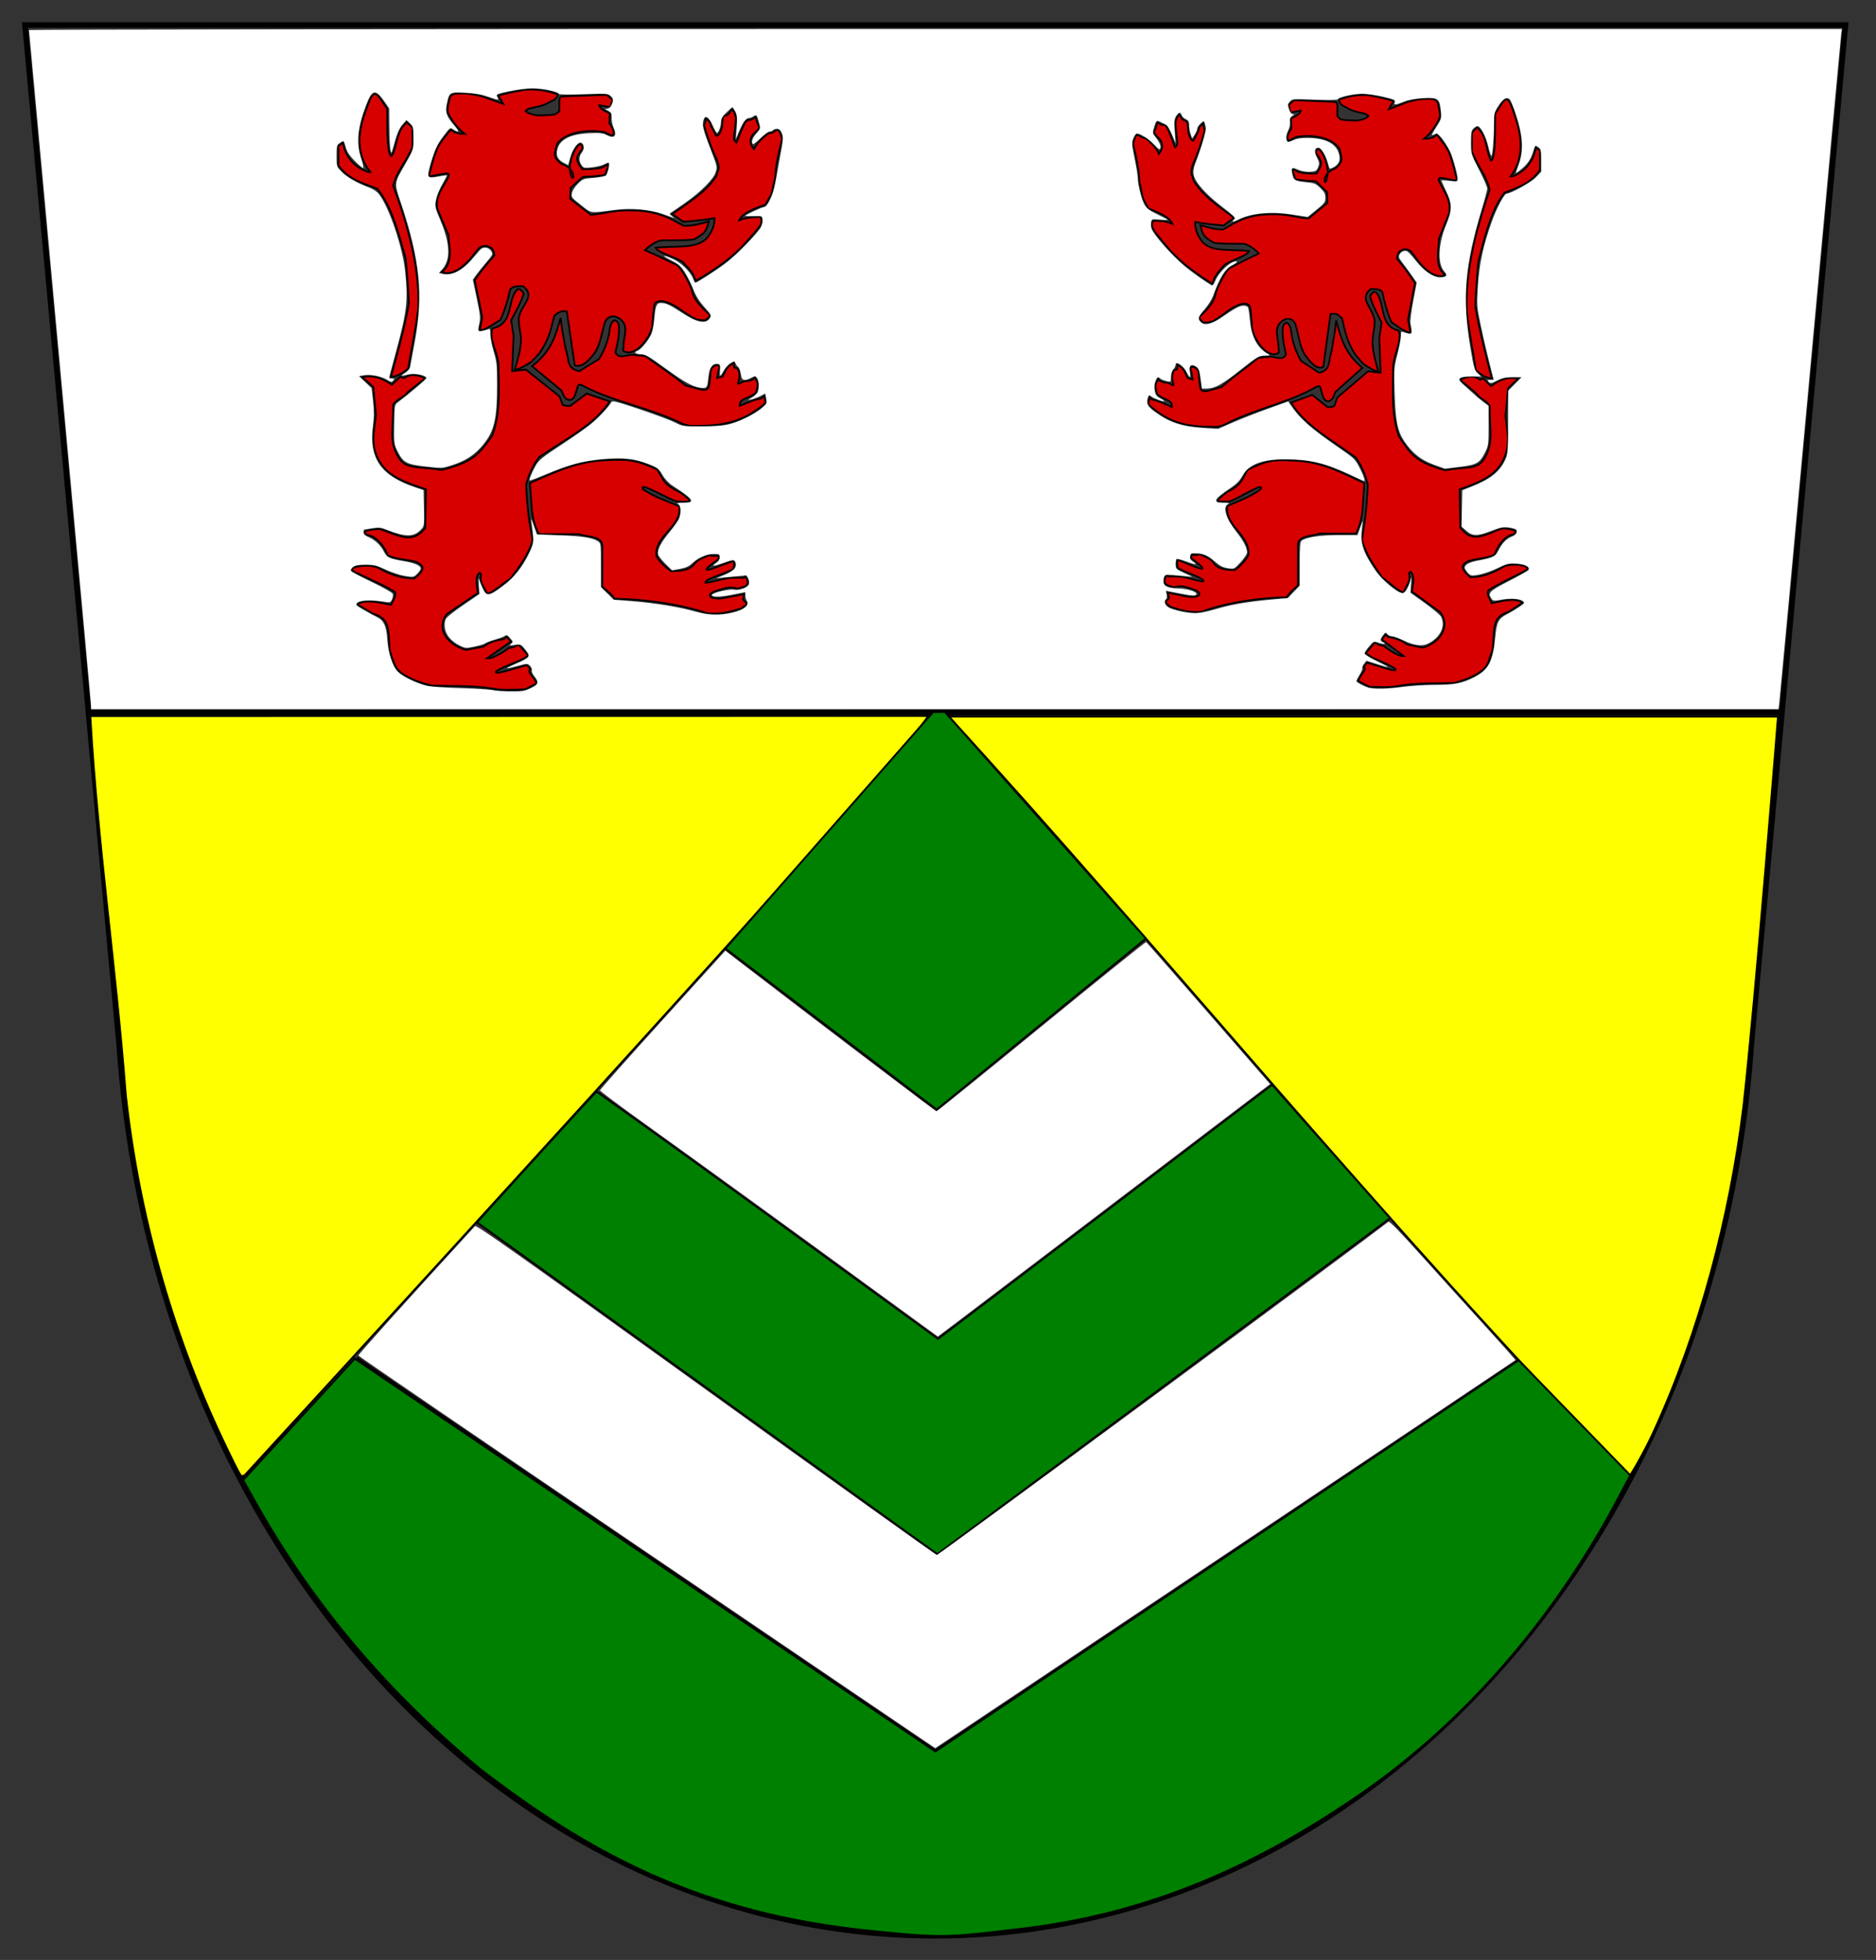
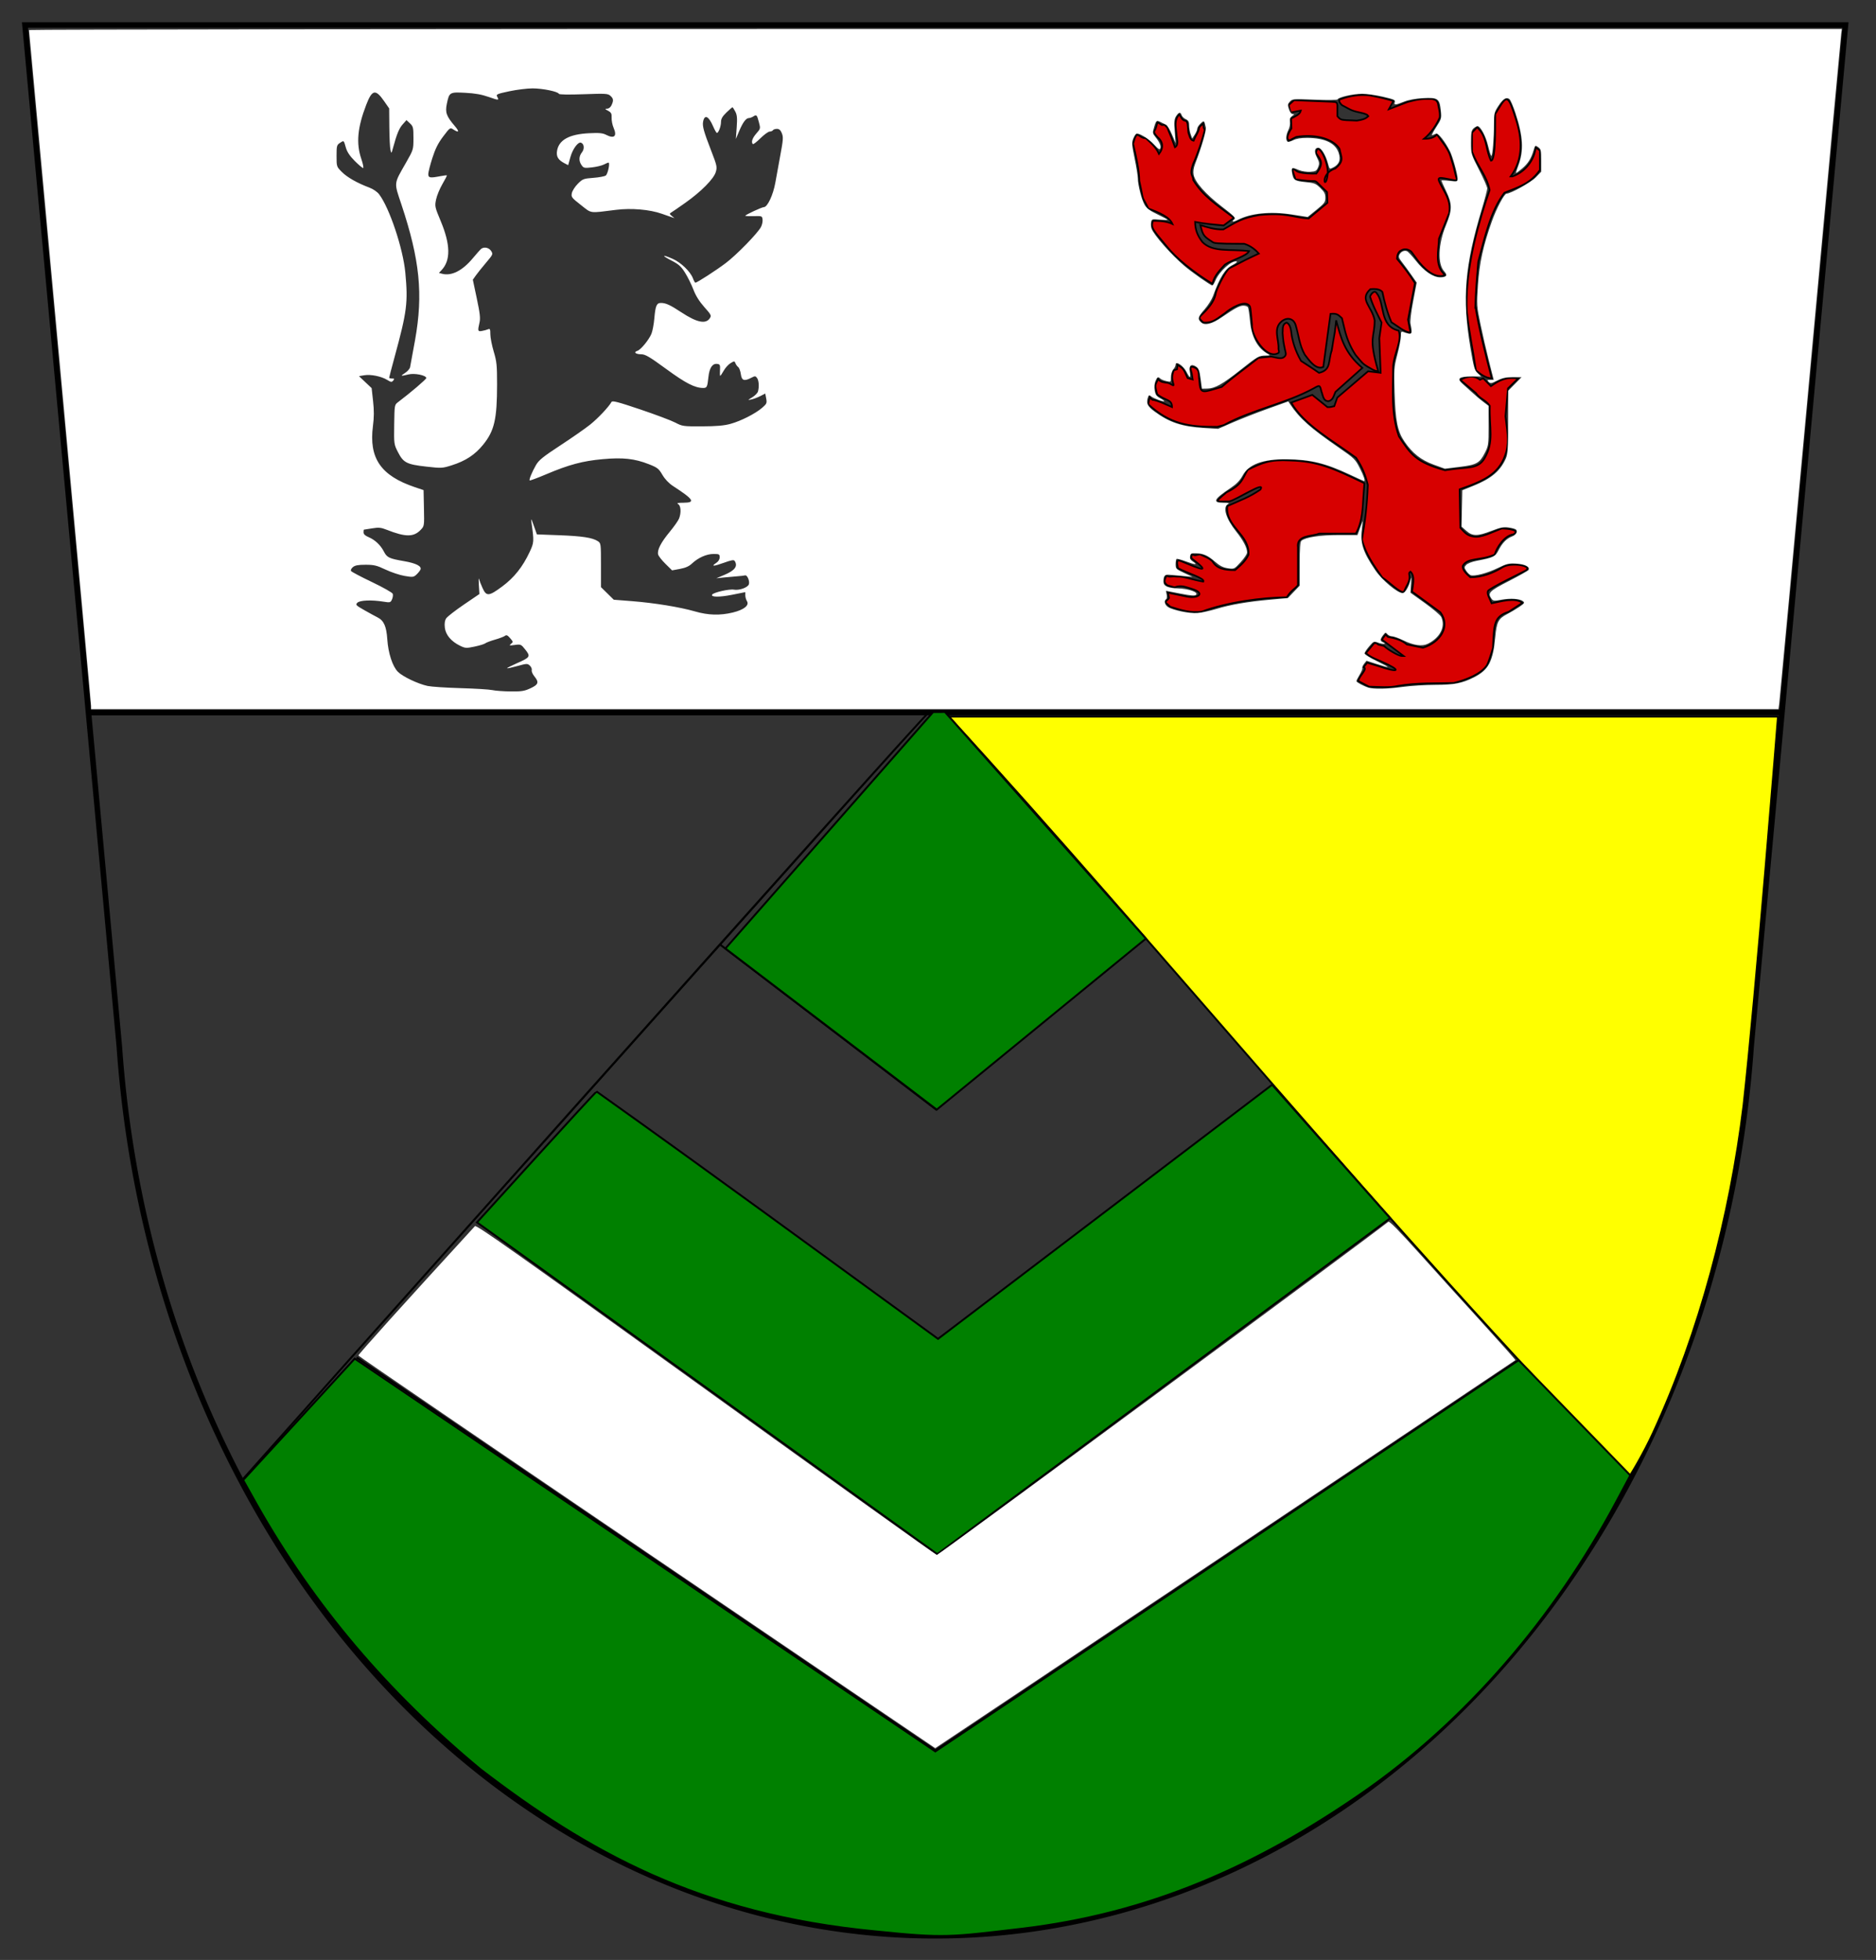
<svg xmlns="http://www.w3.org/2000/svg" xmlns:ns1="http://sodipodi.sourceforge.net/DTD/sodipodi-0.dtd" xmlns:ns2="http://www.inkscape.org/namespaces/inkscape" version="1.1" width="676" height="706" id="svg346" ns1:docname="wappenZeneggen.svg" ns2:version="1.2.1 (9c6d41e410, 2022-07-14)">
  <rect width="100%" height="100%" fill="#333333" stroke="none" />
  <defs id="defs350" />
  <ns1:namedview id="namedview348" pagecolor="#ffffff" bordercolor="#000000" borderopacity="0.25" ns2:showpageshadow="2" ns2:pageopacity="0.0" ns2:pagecheckerboard="0" ns2:deskcolor="#d1d1d1" showgrid="false" showguides="false" ns2:zoom="2.05722" ns2:cx="351.93125" ns2:cy="300.64845" ns2:window-width="2560" ns2:window-height="1343" ns2:window-x="0" ns2:window-y="30" ns2:window-maximized="1" ns2:current-layer="svg346">
    <ns2:grid type="xygrid" id="grid8693" />
  </ns1:namedview>
  <path fill="none" stroke="#000" stroke-width="15" d="m9,9 34,368a295,349 0 0,0 588,0l34-368z" id="path344" style="stroke-width:2;stroke-dasharray:none" />
  <path style="fill:#e70003;stroke:#000000;stroke-width:2;stroke-dasharray:none;stroke-opacity:1" d="M 32.183,256.692 642.47,256.629" id="path1818" ns1:nodetypes="cc" />
-   <path style="fill:#d70000;fill-opacity:1;stroke:#000000;stroke-width:0.628;stroke-dasharray:none;stroke-opacity:1" d="m 177.737,248.065 c -7.238,-1.211 -15.48,-0.898 -21.919,-1.081 -5.21,-1.183 -10.984,-3.413 -13.12,-6.601 -0.454,-0.788 -1.485,-3.563 -2.291,-6.168 -0.467,-8.618 -0.241,-11.451 -6.205,-13.237 -1.801,-1.093 -3.601,-2.187 -5.402,-3.28 3.118,-2.078 8.465,-0.477 12.114,0.181 0.588,-1.469 2.014,-3.375 1.41,-4.532 -0.223,-0.401 -3.57,-2.191 -7.438,-3.976 -3.868,-1.786 -7.204,-3.35 -7.411,-3.476 -2.919,-1.768 5.734,-3.006 8.961,-1.283 3.879,2.225 8.206,3.765 12.848,3.757 1.678,-1.331 3.195,-2.799 2.982,-4.153 -1.943,-3.189 -7.004,-1.764 -12.554,-4.136 -0.825,-2.583 -3.714,-6.891 -7.384,-7.395 -3.019,-1.612 2.631,-2.121 4.594,-2.119 3.777,1.258 8.309,3.6 11.38,2.892 2.531,-0.334 3.665,-1.991 4.931,-3.168 l 0.134,-7.018 0.134,-7.018 c -10.766,-3.427 -15.955,-6.131 -18.334,-13.66 -1.266,-4.597 -0.188,-8.391 0.317,-13.038 l -0.492,-5.078 -0.492,-5.078 -2.001,-1.814 -2,-1.814 c 4.919,-0.729 7.614,0.803 10.703,2.805 1.011,-0.96 2.022,-1.92 3.034,-2.881 l 1.275,0.545 c 2.595,-1.872 5.496,-1.095 7.718,0.04 l -6.125,4.813 c -1.504,2.123 -3.96,2.548 -5.464,4.671 0.278,8.065 -1.814,13.069 2.117,19.217 2.512,3.928 6.575,3.079 13.203,3.996 l 2.275,0.315 c 11.605,-3.011 13.469,-5.847 18.144,-12.419 3.165,-8.422 2.248,-16.816 2.248,-25.786 -0.548,-5.006 -3.544,-9.007 -2.174,-12.781 7.724,-1.689 5.28,-9.888 8.643,-13.674 1.011,-1.534 2.596,0.846 2.601,1.264 -1.134,3.46 -2.682,6.01 -4.517,9.453 l 0.882,5.692 -0.522,12.659 c 1.649,-0.184 3.298,-0.368 4.947,-0.551 4.038,3.203 8.075,6.406 12.113,9.61 l 1.176,3.135 c 0.887,0.118 1.197,0.41 2.66,0.354 1.992,-1.493 3.984,-2.985 5.977,-4.478 2.758,0.936 5.516,1.871 8.274,2.807 -4.939,8.155 -16.485,13.96 -25.468,20.139 -2.52,3.485 -3.651,6.295 -4.632,9.933 0.321,7.473 1.042,13.19 2.304,19.904 -1.274,5.056 -4.806,9.762 -7.978,13.897 -2.945,1.774 -6.667,5.528 -8.443,5.318 l -0.902,-1.784 c -2.81,-4.431 -0.205,-4.64 -1.743,-5.668 -1.989,1.748 -0.806,5.266 -0.628,7.3 -3.713,2.521 -7.427,5.041 -11.14,7.562 -4.073,5.111 0.005,10.984 6.855,12.933 2.106,-0.397 4.211,-0.794 6.316,-1.19 2.113,-1.707 4.805,-2.303 7.473,-2.773 l 0.874,-0.867 c 0.502,0.61 1.004,1.22 1.506,1.83 l -4.282,3.006 -4.282,3.006 h 0.774 c 1.113,0 5.584,-2.363 6.866,-3.629 l 2.293,-0.522 0.691,-0.492 0.921,-0.063 c 1.084,1.214 2.169,2.427 3.253,3.64 -1.598,1.475 -4.32,2.363 -6.139,3.114 -8.161,3.354 -7.113,4.319 1.654,1.524 l 4.02,-1.115 1.387,1.622 c -1.776,0.613 1.898,3.247 2.062,5.069 -1.395,0.686 -2.791,1.371 -4.186,2.057 -3.816,0.087 -8.206,0.45 -11.374,-0.264 z m 77.096,-27.151 c -10.07,-3.452 -23.62,-5.137 -33.401,-5.227 -1.797,-2.688 -3.296,-3.069 -4.391,-4.444 v -13.772 c 0.691,-4.63 -5.513,-3.907 -8.314,-5.049 h -14.441 c -2.767,-4.585 -2.705,-10.276 -2.955,-13.382 l -0.394,-5.017 c 12.245,-5.469 18.189,-8.032 29.281,-8.313 7.823,-0.4 10.877,0.809 16.598,3.43 2.243,3.445 2.08,5.345 8.332,8.229 5.046,3.936 4.236,3.29 -1.09,3.29 -2.652,-0.438 -14.572,-7.798 -12.254,-4.313 4.666,2.917 7.147,3.596 12.992,6.027 1.055,7.462 -8.978,10.404 -8.276,17.846 1.211,2.237 2.885,3.677 5.243,5.534 4.371,-0.021 7.136,-0.507 8.914,-3.216 1.354,-1.207 2.961,-1.708 4.913,-2.531 l 1.876,0.327 1.383,-0.266 0.142,1.306 c -8.46,5.987 -3.421,3.97 3.813,1.195 l 1.362,-0.43 c 0.748,0.98 0.116,1.786 0.116,2.87 -3.839,1.952 -10.726,3.704 -10.051,4.959 3.957,-0.573 7.588,-1.989 10.489,-1.838 2.334,-0.254 2.861,0.423 3.991,-0.42 0.906,1.784 1.26,2.496 -0.333,3.604 l -2.796,0.75 c -2.598,-0.92 -4.117,-0.189 -6.683,0.51 -5.745,1.566 -2.665,3.711 1.882,2.843 l 7.386,-1.409 -0.427,1.932 c 0.427,0.777 1.876,1.242 1.077,1.899 l -1.604,1.318 c -4.42,1.323 -8.182,2.315 -12.379,1.756 z m -8.692,-68.146 c -11.417,-5.746 -24.227,-7.757 -35.451,-13.483 -2.145,-1.164 -2.328,-1.087 -2.849,1.201 -0.611,1.266 -0.635,3.578 -2.769,3.578 -1.898,-0.35 -2.115,-2.178 -2.764,-3.398 -3.525,-2.92 -7.049,-5.841 -10.574,-8.761 6.96,-5.448 8.413,-10.826 10.295,-17.379 l 0.525,4.254 c 0.451,2.43 0.857,4.416 1.214,6.762 1.497,4.022 0.125,7.094 4.989,8.177 2.321,-1.529 4.967,-3.076 7.076,-4.356 2.547,-4.126 3.236,-7.428 3.487,-8.388 0.485,-1.734 0.205,-4.689 2.16,-5.609 1.961,0.627 1.404,2.413 1.604,3.735 -0.298,3.156 -0.211,2.845 -0.899,5.973 -0.199,1.104 -0.875,2.025 0.347,2.87 1.18,0.915 3.5,0.045 5.051,-0.171 l 4.963,0.462 c 5.593,4.14 9.296,6.453 14.451,10.61 7.367,1.907 8.479,3.101 8.818,-2.34 0.482,-2.187 -0.565,-4.183 2.609,-4.988 1.548,-0.144 0.5,1.606 0.385,2.31 l -0.376,2.31 c 0.665,-0.176 1.33,-0.353 1.995,-0.529 0.754,-1.352 1.198,-3.164 2.802,-4.138 l 1.14,-0.654 0.216,1.605 1.218,0.323 c 2.049,3.873 -1.522,6.634 1.184,5.108 1.739,-1.05 3.443,-0.1 5.044,-1.833 1.159,2.365 1.381,1.786 0.374,5.479 -3.287,2.536 -5.858,1.734 -5.858,4.704 l 3.279,-1.329 c 1.803,-0.731 3.802,-1.329 4.441,-1.329 l 1.062,-0.901 0.573,2.535 c -8.514,7.227 -15.799,8.309 -27.116,8.254 -0.882,-0.22 -1.764,-0.44 -2.646,-0.66 z m -98.811,-43.47 c -0.178,-5.374 -0.668,-10.736 -1.135,-16.1 -2.511,-8.719 -4.852,-18.659 -10.294,-25.254 L 131.876,66.459 c -4.951,-1.84 -7.602,-3.732 -9.916,-6.81 v -7.129 l 1.545,-1.068 0.536,1.975 c 1.072,3.534 4.193,7.117 8.74,8.559 h 0.656 c -5.23,-6.512 -4.362,-14.191 -2.148,-20.694 3.051,-8.928 3.53,-9.216 6.87,-4.138 l 1.375,2.091 c 0.086,2.865 -0.415,16.835 1.632,16.991 1.865,-3.376 1.582,-7.778 4.207,-10.936 l 1.203,-1.27 2.061,1.949 v 6.963 c -2.478,5.898 -5.677,8.563 -6.933,14.01 l 1.529,4.182 c 4.666,13.377 8.041,27.264 7.464,39.994 -0.957,8.205 -2.506,14.537 -3.601,21.661 -1.831,1.439 -3.873,2.901 -6.214,2.911 2.498,-8.97 5.056,-18.288 6.449,-26.401 z m 39.573,5.228 c 1.057,-5.164 6.223,-7.559 1.691,-11.377 -2.174,-0.208 -3.815,0.036 -4.729,0.999 -0.811,3.783 -2.049,7.886 -3.568,11.093 -2.263,1.254 -5.194,3.697 -7.445,3.729 0.309,-1.561 0.619,-3.123 0.928,-4.684 -0.906,-4.451 -1.812,-8.902 -2.718,-13.352 2.06,-3.131 4.776,-6.346 7.063,-8.888 -0.083,-1.359 -0.473,-2.541 -1.712,-3.081 -1.649,-0.904 -3.354,-0.037 -3.968,0.548 l -2.268,2.895 c -2.19,2.705 -6.826,7.309 -10.954,5.591 4.362,-3.53 2.46,-9.172 2.41,-13.272 l -4.047,-9.41 c -0.626,-3.811 0.806,-6.023 2.782,-9.386 2.171,-3.695 2.074,-3.817 -2.41,-2.987 -4.422,0.818 -3.402,0.878 -2.646,-2.398 0.527,-2.284 1.143,-3.915 1.789,-5.899 0.834,-2.783 3.443,-5.48 5.288,-7.981 1.493,1.508 3.842,1.564 5.098,1.575 -2.992,-2.287 -4.991,-5.302 -6.176,-7.813 -0.186,-2.213 0.48,-3.456 0.72,-5.184 0.417,-0.878 0.709,-1.218 2.228,-1.541 4.607,-0.143 5.806,0.182 9.686,1.079 l 7.361,2.641 c -0.604,-1.02 -1.248,-2.123 -1.758,-2.997 2.5,-0.711 5.201,-1.313 7.629,-1.747 3.816,-0.901 8.448,-0.319 11.627,0.617 l 1.986,0.626 c 0.197,0.878 -0.331,1.3 -1.002,2.006 l -2.966,1.47 c -2.446,1.233 -5.124,1.13 -6.972,2.084 l -0.447,0.501 c 0.741,0.581 1.228,1.16 4.509,1.613 1.625,-0.035 2.649,-0.156 4.073,-0.156 1.721,-0.196 2.265,0.041 3.56,-1.472 v -3.995 c 0.186,-1.03 0.197,-1.193 2.213,-1.27 l 7.41,-0.282 7.41,-0.282 c 0.643,0.536 1.285,1.071 1.928,1.607 -0.989,2.786 0.051,-0.009 -1.014,2.794 l -3.586,-0.623 c 0.332,1.438 2.266,2.12 3.837,2.912 l -0.142,3.597 c 0,0 2.62,3.526 1.11,4.238 -0.822,0.387 2.049,1.214 -2.973,-1.105 -7.223,-1.129 -14.408,0.491 -17.029,4.346 -0.65,3.108 -1.99,4.359 1.675,7.174 6.426,1.888 3.874,9.015 2.929,1.897 -0.106,-5.014 4.116,-12.133 4.63,-7.515 -1.862,2.646 -3.239,3.532 -0.113,7.479 2.355,0.054 5.014,-0.046 6.947,-0.565 1.596,-0.438 3.295,-3.024 1.73,1.288 l -0.497,1.369 c -8.635,1.301 -7.067,-0.146 -8.876,1.49 l -3.511,3.174 -0.164,3.921 7.422,5.732 c 6.425,-0.43 8.465,-2.229 19.276,-1.29 7.089,1.108 9.021,2.536 14.2,5.271 3.275,0.142 6.577,-0.855 9.053,-1.573 -1.029,3.886 -1.331,4.116 -5.145,6.385 -1.298,0.473 -7.932,0.426 -12.061,0.431 -2.572,0.719 -4.516,2.241 -5.787,3.575 l 3.271,1.43 c 2.949,1.288 5.515,2.66 8.43,3.984 1.503,1.313 4.091,5.908 5.136,8.68 0.486,2.774 2.007,4.744 4.214,6.964 2.401,2.312 3.114,2.178 0.801,4.105 -3.827,0.376 -5.751,-1.675 -8.535,-3.398 -1.764,-1.469 -7.972,-5.242 -9.79,-2.483 -0.292,0.503 -0.52,3.429 -0.812,6.607 0.421,4.123 -5.834,13.012 -10.412,10.408 -0.485,-0.395 0.021,-1.037 -0.014,-1.554 -0.227,-3.344 2.228,-7.364 -1.271,-10.004 -2.302,-1.709 -4.868,-0.954 -5.566,1.637 -1.136,3.579 -1.365,7.036 -3.502,10.55 -1.583,1.908 -4.352,5.741 -7.275,4.491 l -2.833,-19.391 c -2.64,-0.24 -3.011,0.339 -4.504,1.584 l -1.03,3.981 c -0.814,3.146 -2.042,6.173 -4.299,9.409 -2.845,3.198 -2.901,3.233 -4.728,4.309 -1.352,0.629 -2.515,1.63 -4.19,1.63 3.958,-12.698 1.416,-11.858 1.395,-18.559 z m 58.861,-20.334 c -2.736,-1.753 -8.538,-3.063 -9.51,-4.944 7.542,-0.825 14.216,0.543 18.316,-3.276 2.129,-2.535 2.88,-4.723 2.911,-7.38 -3.784,0.681 -7.97,1.015 -11.225,1.293 -1.345,-0.93 -2.69,-1.861 -4.035,-2.791 7.109,-4.988 12.153,-7.967 15.983,-13.802 0.012,-1.967 1.702,-1.508 0.034,-5.902 -1.98,-4.08 -3.53,-8.624 -4.549,-12.327 l 0.439,-0.957 0.163,-1.425 0.977,0.768 c 0.3,0.235 0.703,0.698 0.706,1.184 0.306,1.368 1.139,2.118 2.11,4.321 1.406,-0.253 1.611,-1.995 2.039,-2.979 l 0.305,-3.205 c 0.555,-1.869 1.117,-0.536 2.284,-1.94 l 0.986,-1.543 c 2.131,2.261 1.365,4.46 1.123,7.038 -0.096,1.909 -1.088,4.038 0.574,4.994 l 1.353,-3.425 c 2.195,-4.615 0.993,-3.103 2.717,-4.729 l 1.109,0.017 1.686,-1.005 0.599,1.944 c 0.499,1.618 1.6,1.256 -0.639,3.537 -2.382,1.82 -2.194,4.211 -0.541,6.103 1.051,-2.299 3.027,-3.951 5.209,-5.756 2.956,0.115 3.313,-3.809 4.96,2.032 -1.133,4.553 -2.388,9.47 -2.432,13.591 -2.179,9.037 -0.342,4.026 -3.564,10.053 -4.406,1.597 -8.23,3.044 -9.475,5.657 2.341,-1.058 5.356,-1.148 7.644,-1.147 1.148,2.629 -0.344,3.574 -5.482,9.431 -3.671,4.244 -10.139,9.152 -17.86,13.572 -0.863,-3.229 -3.048,-5.04 -4.916,-7.002 z" id="path1730" ns1:nodetypes="ccccccccsccccccccccccccccccccccccscccccccccccccccccccccccccccccccsscccccscccccccccccccccccccccccccccccccccccsccsccccccccccccccccccccccccccccccccccsscccccccccccccccscccccccccccccccccccccccccccssccccccccccccccccccccccccccccscccccccscsccccccccccccccccccaccccccsccccccccccccccsccccccccccccsccccccccccccccc" />
  <path style="fill:#d70000;fill-opacity:1;stroke:#000000;stroke-width:0.598;stroke-dasharray:none;stroke-opacity:1" d="m 503.746,247.086 c 6.635,-1.194 14.191,-0.885 20.094,-1.066 4.776,-1.166 10.069,-3.366 12.028,-6.51 0.416,-0.777 1.361,-3.514 2.1,-6.083 0.428,-8.499 0.221,-11.294 5.689,-13.055 1.651,-1.078 3.301,-2.157 4.952,-3.235 -2.858,-2.049 -7.76,-0.471 -11.105,0.178 -0.539,-1.449 -1.846,-3.328 -1.292,-4.47 0.204,-0.396 3.273,-2.161 6.819,-3.922 3.546,-1.761 6.604,-3.304 6.794,-3.428 2.676,-1.743 -5.257,-2.965 -8.215,-1.265 -3.556,2.194 -7.523,3.713 -11.779,3.705 -1.538,-1.313 -2.929,-2.76 -2.734,-4.096 1.781,-3.145 6.421,-1.74 11.508,-4.079 0.756,-2.548 3.405,-6.796 6.769,-7.294 2.768,-1.589 -2.412,-2.092 -4.211,-2.09 -3.463,1.241 -7.617,3.55 -10.432,2.852 -2.32,-0.329 -3.36,-1.964 -4.521,-3.124 l -0.123,-6.922 -0.123,-6.922 c 9.869,-3.38 14.626,-6.047 16.808,-13.472 1.161,-4.534 0.172,-8.276 -0.29,-12.859 l 0.451,-5.008 0.451,-5.008 1.834,-1.789 1.834,-1.789 c -4.51,-0.719 -6.98,0.792 -9.811,2.766 -0.927,-0.947 -1.854,-1.894 -2.781,-2.841 l -1.169,0.538 c -2.379,-1.846 -5.038,-1.08 -7.076,0.04 l 5.615,4.747 c 1.379,2.094 3.63,2.513 5.009,4.607 -0.255,7.954 1.663,12.889 -1.941,18.953 -2.303,3.874 -6.028,3.037 -12.104,3.941 l -2.086,0.31 c -10.639,-2.97 -12.348,-5.767 -16.634,-12.248 -2.902,-8.306 -2.06,-16.585 -2.06,-25.432 0.503,-4.937 3.249,-8.883 1.993,-12.605 -7.081,-1.666 -4.84,-9.752 -7.923,-13.486 -0.927,-1.513 -2.38,0.835 -2.385,1.246 1.039,3.412 2.458,5.927 4.141,9.323 l -0.808,5.613 0.478,12.485 c -1.512,-0.181 -3.023,-0.363 -4.535,-0.544 -3.701,3.159 -7.403,6.318 -11.104,9.478 l -1.078,3.092 c -0.813,0.117 -1.097,0.404 -2.439,0.35 -1.826,-1.472 -3.653,-2.944 -5.479,-4.416 -2.528,0.923 -5.057,1.845 -7.585,2.768 4.528,8.043 15.113,13.768 23.347,19.862 2.311,3.437 3.347,6.209 4.247,9.797 -0.294,7.37 -0.955,13.009 -2.112,19.631 1.168,4.986 4.406,9.628 7.313,13.706 2.7,1.75 6.112,5.452 7.74,5.244 l 0.827,-1.76 c 2.576,-4.37 0.188,-4.577 1.598,-5.59 1.823,1.724 0.739,5.194 0.576,7.2 3.404,2.486 6.808,4.972 10.212,7.458 3.734,5.04 -0.005,10.833 -6.285,12.755 -1.93,-0.391 -3.86,-0.783 -5.791,-1.174 -1.937,-1.684 -4.405,-2.271 -6.851,-2.735 l -0.802,-0.855 c -0.46,0.602 -0.92,1.203 -1.38,1.805 l 3.925,2.965 3.925,2.965 h -0.71 c -1.021,0 -5.119,-2.331 -6.295,-3.579 l -2.102,-0.514 -0.633,-0.485 -0.844,-0.062 c -0.994,1.197 -1.988,2.394 -2.982,3.59 1.465,1.455 3.96,2.331 5.628,3.071 7.482,3.307 6.521,4.26 -1.516,1.503 l -3.685,-1.1 -1.271,1.599 c 1.628,0.605 -1.74,3.202 -1.89,4.999 1.279,0.676 2.558,1.352 3.837,2.028 3.499,0.086 7.522,0.443 10.427,-0.261 z m -70.677,-26.778 c 9.231,-3.404 21.653,-5.066 30.62,-5.155 1.647,-2.651 3.021,-3.027 4.026,-4.383 v -13.583 c -0.634,-4.566 5.054,-3.853 7.622,-4.98 h 13.238 c 2.537,-4.522 2.48,-10.135 2.709,-13.198 l 0.362,-4.948 c -11.226,-5.394 -16.674,-7.922 -26.843,-8.199 -7.172,-0.394 -9.971,0.797 -15.216,3.382 -2.057,3.397 -1.907,5.272 -7.638,8.116 -4.626,3.882 -3.884,3.245 0.999,3.245 2.431,-0.432 13.359,-7.69 11.234,-4.254 -4.278,2.877 -6.552,3.546 -11.91,5.944 -0.967,7.359 8.231,10.261 7.587,17.601 -1.11,2.206 -2.645,3.626 -4.806,5.458 -4.007,-0.02 -6.542,-0.5 -8.171,-3.172 -1.241,-1.19 -2.714,-1.684 -4.504,-2.496 l -1.72,0.323 -1.268,-0.262 -0.13,1.288 c 7.756,5.905 3.136,3.915 -3.495,1.178 l -1.249,-0.424 c -0.685,0.966 -0.106,1.762 -0.106,2.831 3.519,1.925 9.833,3.653 9.214,4.891 -3.628,-0.565 -6.957,-1.962 -9.615,-1.813 -2.14,-0.251 -2.623,0.417 -3.658,-0.414 -0.83,1.76 -1.155,2.462 0.305,3.554 l 2.563,0.74 c 2.382,-0.907 3.774,-0.187 6.127,0.503 5.267,1.545 2.443,3.66 -1.726,2.804 l -6.771,-1.39 0.391,1.905 c -0.391,0.766 -1.72,1.224 -0.987,1.872 l 1.47,1.3 c 4.052,1.305 7.501,2.283 11.349,1.732 z m 7.968,-67.21 c 10.466,-5.668 22.21,-7.65 32.499,-13.298 1.966,-1.148 2.134,-1.072 2.611,1.185 0.56,1.249 0.582,3.529 2.538,3.529 1.74,-0.345 1.938,-2.148 2.534,-3.351 3.231,-2.88 6.462,-5.761 9.693,-8.641 -6.381,-5.373 -7.712,-10.677 -9.438,-17.14 l -0.481,4.196 c -0.414,2.397 -0.785,4.355 -1.113,6.669 -1.372,3.967 -0.115,6.996 -4.574,8.065 -2.128,-1.508 -4.553,-3.033 -6.487,-4.296 -2.335,-4.069 -2.966,-7.326 -3.197,-8.273 -0.445,-1.71 -0.188,-4.625 -1.981,-5.532 -1.798,0.618 -1.287,2.38 -1.471,3.684 0.273,3.113 0.194,2.806 0.824,5.891 0.183,1.089 0.802,1.997 -0.318,2.831 -1.082,0.903 -3.209,0.044 -4.63,-0.168 l -4.55,0.455 c -5.128,4.083 -8.522,6.364 -13.248,10.465 -6.754,1.881 -7.773,3.059 -8.084,-2.308 -0.442,-2.157 0.518,-4.126 -2.392,-4.92 -1.419,-0.142 -0.458,1.583 -0.353,2.278 l 0.345,2.278 c -0.61,-0.174 -1.219,-0.348 -1.829,-0.522 -0.691,-1.334 -1.098,-3.12 -2.569,-4.081 l -1.045,-0.645 -0.198,1.583 -1.117,0.318 c -1.878,3.82 1.396,6.543 -1.086,5.038 -1.594,-1.035 -3.157,-0.099 -4.624,-1.808 -1.063,2.333 -1.266,1.761 -0.343,5.403 3.013,2.501 5.37,1.71 5.37,4.639 l -3.006,-1.311 c -1.653,-0.721 -3.485,-1.311 -4.071,-1.311 l -0.973,-0.889 -0.525,2.5 c 7.805,7.128 14.483,8.195 24.858,8.14 0.808,-0.217 1.617,-0.434 2.425,-0.651 z m 90.584,-42.873 c 0.163,-5.3 0.613,-10.588 1.04,-15.879 2.302,-8.599 4.448,-18.402 9.437,-24.907 l 3.69,-1.465 c 4.539,-1.815 6.969,-3.681 9.09,-6.717 v -7.031 l -1.416,-1.054 -0.491,1.948 c -0.983,3.486 -3.844,7.019 -8.012,8.441 h -0.601 c 4.794,-6.423 3.999,-13.996 1.969,-20.41 -2.797,-8.805 -3.236,-9.09 -6.298,-4.082 l -1.261,2.062 c -0.078,2.825 0.38,16.603 -1.496,16.757 -1.71,-3.33 -1.45,-7.671 -3.857,-10.786 l -1.102,-1.252 -1.889,1.923 v 6.868 c 2.271,5.817 5.204,8.446 6.356,13.818 l -1.401,4.125 c -4.278,13.193 -7.372,26.89 -6.842,39.444 0.877,8.092 2.298,14.337 3.301,21.363 1.679,1.419 3.55,2.861 5.697,2.871 -2.29,-8.847 -4.635,-18.037 -5.912,-26.038 z m -36.278,5.156 c -0.969,-5.093 -5.704,-7.455 -1.55,-11.22 1.993,-0.205 3.497,0.036 4.336,0.985 0.743,3.731 1.878,7.778 3.271,10.941 2.075,1.237 4.761,3.646 6.825,3.677 -0.284,-1.54 -0.567,-3.08 -0.851,-4.62 0.831,-4.39 1.661,-8.779 2.492,-13.169 -1.889,-3.088 -4.379,-6.259 -6.475,-8.765 0.076,-1.34 0.434,-2.506 1.569,-3.039 1.511,-0.892 3.075,-0.036 3.638,0.54 l 2.079,2.855 c 2.007,2.668 6.257,7.209 10.042,5.515 -3.998,-3.482 -2.255,-9.046 -2.209,-13.09 l 3.71,-9.281 c 0.574,-3.759 -0.739,-5.94 -2.55,-9.257 -1.991,-3.645 -1.901,-3.764 2.21,-2.946 4.054,0.807 3.119,0.866 2.426,-2.365 -0.483,-2.252 -1.048,-3.861 -1.64,-5.818 -0.764,-2.745 -3.157,-5.405 -4.847,-7.871 -1.368,1.487 -3.522,1.543 -4.673,1.554 2.743,-2.256 4.575,-5.229 5.662,-7.705 0.17,-2.183 -0.44,-3.409 -0.66,-5.113 -0.382,-0.866 -0.65,-1.201 -2.043,-1.52 -4.223,-0.141 -5.322,0.179 -8.879,1.064 l -6.748,2.605 c 0.554,-1.006 1.144,-2.094 1.611,-2.956 -2.292,-0.701 -4.768,-1.295 -6.994,-1.723 -3.499,-0.888 -7.744,-0.314 -10.659,0.609 l -1.821,0.617 c -0.18,0.866 0.304,1.282 0.919,1.979 l 2.719,1.45 c 2.243,1.216 4.697,1.114 6.391,2.056 l 0.41,0.494 c -0.679,0.573 -1.126,1.144 -4.134,1.591 -1.49,-0.034 -2.428,-0.154 -3.734,-0.154 -1.578,-0.193 -2.076,0.041 -3.264,-1.451 v -3.94 c -0.171,-1.016 -0.181,-1.177 -2.029,-1.253 l -6.793,-0.279 -6.793,-0.279 c -0.589,0.528 -1.178,1.057 -1.768,1.585 0.907,2.748 -0.047,-0.009 0.929,2.755 l 3.288,-0.614 c -0.304,1.419 -2.077,2.091 -3.518,2.872 l 0.13,3.547 c 0,0 -2.402,3.478 -1.018,4.18 0.753,0.382 -1.879,1.197 2.725,-1.089 6.621,-1.113 13.208,0.484 15.611,4.286 0.596,3.065 1.825,4.299 -1.535,7.076 -5.891,1.862 -3.552,8.891 -2.685,1.871 0.097,-4.945 -3.773,-11.967 -4.244,-7.412 1.707,2.61 2.97,3.483 0.104,7.376 -2.159,0.054 -4.597,-0.045 -6.368,-0.557 -1.463,-0.432 -3.02,-2.982 -1.586,1.27 l 0.455,1.35 c 7.916,1.283 6.478,-0.144 8.137,1.469 l 3.219,3.13 0.15,3.867 -6.804,5.654 c -5.89,-0.424 -7.761,-2.199 -17.671,-1.273 -6.498,1.093 -8.27,2.501 -13.018,5.199 -3.003,0.14 -6.029,-0.844 -8.299,-1.551 0.943,3.833 1.221,4.059 4.717,6.297 1.19,0.467 7.272,0.42 11.057,0.425 2.358,0.71 4.14,2.21 5.305,3.526 l -2.999,1.411 c -2.704,1.27 -5.055,2.624 -7.728,3.93 -1.378,1.295 -3.75,5.827 -4.708,8.56 -0.445,2.736 -1.84,4.679 -3.863,6.868 -2.201,2.28 -2.855,2.148 -0.735,4.049 3.508,0.371 5.272,-1.652 7.824,-3.352 1.617,-1.448 7.308,-5.17 8.975,-2.449 0.268,0.496 0.476,3.381 0.745,6.516 -0.386,4.066 5.348,12.833 9.545,10.265 0.445,-0.389 -0.019,-1.022 0.013,-1.533 0.208,-3.298 -2.043,-7.262 1.165,-9.866 2.11,-1.685 4.463,-0.941 5.103,1.615 1.041,3.53 1.251,6.939 3.21,10.405 1.451,1.881 3.99,5.662 6.67,4.43 l 2.597,-19.125 c 2.42,-0.237 2.76,0.334 4.129,1.562 l 0.944,3.926 c 0.746,3.103 1.872,6.088 3.941,9.279 2.608,3.154 2.66,3.189 4.334,4.25 1.24,0.62 2.306,1.607 3.841,1.607 -3.629,-12.524 -1.298,-11.695 -1.279,-18.304 z m -53.96,-20.054 c 2.508,-1.729 7.827,-3.021 8.718,-4.876 -6.914,-0.813 -13.032,0.536 -16.791,-3.231 -1.951,-2.5 -2.641,-4.658 -2.668,-7.278 3.469,0.671 7.306,1.001 10.29,1.275 1.233,-0.918 2.466,-1.835 3.699,-2.753 -6.517,-4.92 -11.141,-7.858 -14.652,-13.613 -0.011,-1.94 -1.56,-1.488 -0.031,-5.821 1.815,-4.024 3.236,-8.506 4.17,-12.157 l -0.403,-0.944 -0.15,-1.405 -0.896,0.757 c -0.275,0.232 -0.645,0.688 -0.647,1.168 -0.281,1.349 -1.045,2.089 -1.934,4.261 -1.289,-0.249 -1.477,-1.968 -1.869,-2.938 l -0.279,-3.161 c -0.509,-1.844 -1.024,-0.529 -2.094,-1.913 l -0.903,-1.522 c -1.954,2.229 -1.251,4.398 -1.03,6.942 0.088,1.883 0.997,3.983 -0.526,4.925 l -1.24,-3.378 c -2.012,-4.552 -0.911,-3.06 -2.49,-4.664 l -1.017,0.017 -1.545,-0.991 -0.549,1.917 c -0.457,1.596 -1.466,1.239 0.585,3.489 2.184,1.795 2.012,4.153 0.496,6.019 -0.963,-2.267 -2.775,-3.897 -4.775,-5.677 -2.71,0.113 -3.038,-3.756 -4.547,2.004 1.039,4.49 2.189,9.34 2.23,13.405 1.997,8.912 0.313,3.971 3.267,9.915 4.039,1.575 7.545,3.002 8.686,5.579 -2.146,-1.043 -4.91,-1.132 -7.008,-1.131 -1.052,2.593 0.315,3.525 5.025,9.302 3.366,4.185 9.295,9.027 16.373,13.385 0.791,-3.185 2.794,-4.971 4.506,-6.906 z" id="path6410" ns1:nodetypes="ccccccccsccccccccccccccccccccccccscccccccccccccccccccccccccccccccsscccccscccccccccccccccccccccccccccccccccccsccsccccccccccccccccccccccccccccccccccsscccccccccccccccscccccccccccccccccccccccccccssccccccccccccccccccccccccccccscccccccscsccccccccccccccccccaccccccsccccccccccccccsccccccccccccsccccccccccccccc" />
  <path style="fill:#010000;fill-opacity:1;stroke:#000000;stroke-width:0.705;stroke-dasharray:none;stroke-opacity:1" d="m 334.318,257.052 c 0.011,-1.327 -247.205,276.229 -247.205,276.229 -0.038,0.06 0.215,-0.005 0.215,-0.005" id="path8695" ns1:nodetypes="ccc" />
  <path style="fill:#010000;fill-opacity:1;stroke:#000000;stroke-width:0.705;stroke-dasharray:none;stroke-opacity:1" d="m 586.18,533.281 c 0.038,0.06 -0.215,-0.005 -0.215,-0.005" id="path8697" ns1:nodetypes="cc" />
  <path style="fill:none;fill-opacity:1;stroke:#000000;stroke-width:0.705;stroke-dasharray:none;stroke-opacity:1" d="m 259.674,340.394 77.846,59.446" id="path9652" ns1:nodetypes="cc" />
-   <path style="fill:none;fill-opacity:1;stroke:#000000;stroke-width:0.705;stroke-dasharray:none;stroke-opacity:1" d="m 501.705,438.527 -1.887,0.472" id="path9660" ns1:nodetypes="cc" />
  <path style="fill:none;fill-opacity:1;stroke:#000000;stroke-width:0.705;stroke-dasharray:none;stroke-opacity:1" d="M 128.514,489.009 337.048,630.548 546.526,490.425" id="path9662" />
-   <path style="fill:#ffff00;fill-opacity:1;stroke:#000000;stroke-width:0.685;stroke-dasharray:none;stroke-opacity:1" d="M 80.234,518.531 C 61.948,479.877 49.936,436.934 45.301,394.21 41.814,348.752 35.118,303.474 32.525,257.949 L 334.178,257.883 C 339.755,257.573 87.037,532.656 87.037,532.656 c 0,0 34.012,-9.218 -0.013,-0.911 -0.436,0 -3.721,-6.726 -6.79,-13.215 z" id="path9862" ns1:nodetypes="scccccs" />
  <path style="fill:#ffff00;fill-opacity:1;stroke:#000000;stroke-width:0.685;stroke-dasharray:none;stroke-opacity:1" d="m 341.881,258.115 c 99.604,0 199.208,0 298.813,0 0,0 -7.925,99.842 -12.419,140.063 -4.855,39.865 -15.799,81.53 -32.564,117.9 -3.452,7.489 -8.052,15.203 -8.697,15.871 C 499.276,441.573 415.949,338.799 341.881,258.115 Z" id="path9864" ns1:nodetypes="cccscc" />
  <path style="fill:#008000;fill-opacity:1;stroke:#000000;stroke-width:0.685;stroke-dasharray:none;stroke-opacity:1" d="m 261.398,341.667 74.857,-85.188 4.23,-0.031 72.426,81.645 -75.369,61.607 z" id="path9947" ns1:nodetypes="cccccc" />
  <path style="fill:#008000;fill-opacity:1;stroke:#000000;stroke-width:0.685;stroke-dasharray:none;stroke-opacity:1" d="m 171.87,440.312 c 0,0 42.797,-47.246 43.132,-47.109 43.655,31.087 76.471,55.27 123.009,89.067 l 120.39,-91.528 42.527,48.074 -163.191,121.009 z" id="path9949" ns1:nodetypes="ccccccc" />
  <path style="fill:#008000;fill-opacity:1;stroke:#000000;stroke-width:0.685;stroke-dasharray:none;stroke-opacity:1" d="M 172.966,637.182 C 139.776,609.603 113.223,578.595 92.451,541.798 l -4.843,-8.654 40.218,-43.742 209.206,141.475 210.199,-140.913 40.244,41.486 -4.985,9.352 c -22.338,41.909 -54.542,79.353 -91.661,105.037 -38.325,26.519 -76.855,43.556 -123.083,48.965 -25.285,2.958 -27.173,3.489 -52.233,0.901 -63.757,-6.076 -104.013,-28.909 -142.548,-58.523 z" id="path9951" ns1:nodetypes="cccccccssscc" />
  <path style="fill:#ffffff;stroke-width:0.486" d="m 32.811,254.271 c 0,-0.644 -5.031,-55.603 -11.179,-122.131 C 15.483,65.612 10.452,11.016 10.452,10.816 10.451,10.615 157.432,10.451 337.075,10.451 h 326.624 l -0.222,1.58 c -0.122,0.869 -5.136,55.062 -11.142,120.43 -6.006,65.367 -11.047,119.779 -11.201,120.916 l -0.28,2.066 H 336.833 32.811 Z m 158.345,-6.346 c 2.889,-1.345 3.149,-2.161 1.379,-4.325 -0.626,-0.765 -1.042,-1.758 -0.925,-2.207 0.117,-0.448 -0.197,-1.187 -0.699,-1.641 -0.859,-0.778 -1.118,-0.769 -4.467,0.16 -1.955,0.542 -3.634,0.906 -3.731,0.809 -0.097,-0.097 1.453,-0.892 3.444,-1.767 4.909,-2.157 5.104,-2.464 3.15,-4.932 -1.539,-1.943 -1.647,-1.991 -3.817,-1.7 -1.987,0.267 -2.137,0.224 -1.361,-0.39 0.83,-0.657 0.815,-0.757 -0.309,-2.063 -0.908,-1.055 -1.335,-1.25 -1.844,-0.84 -0.365,0.293 -1.976,0.908 -3.58,1.367 -1.604,0.459 -3.19,1.059 -3.524,1.333 -0.334,0.275 -2.062,0.804 -3.841,1.177 -3.025,0.634 -3.363,0.615 -5.247,-0.297 -3.2,-1.549 -5.198,-3.923 -5.491,-6.524 -0.172,-1.523 -0.019,-2.573 0.487,-3.345 0.406,-0.619 3.266,-2.845 6.356,-4.947 l 5.618,-3.821 -0.202,-3.204 c -0.111,-1.762 -0.091,-2.767 0.045,-2.232 0.136,0.535 0.714,2.011 1.283,3.281 1.382,3.082 2.268,3.011 7.091,-0.565 4.286,-3.178 7.37,-7.053 9.877,-12.41 1.605,-3.429 1.626,-3.786 0.65,-10.723 -0.226,-1.603 -0.077,-1.389 0.846,1.215 l 1.119,3.16 8.021,0.301 c 8.319,0.312 12.015,0.88 13.942,2.143 1.102,0.722 1.127,0.913 1.127,8.645 v 7.906 l 2.309,2.271 2.309,2.271 6.562,0.514 c 8.061,0.632 17.322,2.141 22.703,3.7 4.779,1.385 9.032,1.504 13.654,0.381 3.976,-0.966 6,-2.587 5.075,-4.067 -0.33,-0.529 -0.601,-1.479 -0.601,-2.112 v -1.15 l -4.826,0.962 c -4.496,0.897 -7.698,0.861 -7.117,-0.079 0.486,-0.786 6.217,-2.086 7.847,-1.78 1.84,0.345 4.924,-0.736 5.363,-1.881 0.419,-1.093 -0.549,-3.47 -1.329,-3.263 -0.368,0.098 -1.653,0.247 -2.856,0.331 -1.203,0.084 -3.39,0.281 -4.861,0.436 l -2.674,0.283 2.917,-1.23 c 3.776,-1.592 4.912,-3.119 3.719,-4.999 -0.313,-0.494 -1.146,-0.357 -3.924,0.646 -3.741,1.349 -4.752,1.363 -2.727,0.035 0.768,-0.503 1.23,-1.258 1.23,-2.01 0,-1.105 -0.182,-1.204 -2.207,-1.204 -2.511,0 -5.572,1.359 -7.779,3.453 -1.04,0.986 -2.324,1.56 -4.321,1.929 l -2.841,0.525 -2.384,-2.346 c -1.311,-1.29 -2.5,-2.807 -2.642,-3.371 -0.401,-1.592 0.974,-4.288 4.138,-8.113 1.594,-1.928 3.133,-4.119 3.418,-4.871 0.806,-2.119 0.647,-4.583 -0.331,-5.153 -0.65,-0.379 -0.191,-0.499 1.944,-0.51 4.378,-0.023 3.663,-1.163 -3.753,-5.98 -1.553,-1.008 -2.938,-2.459 -3.876,-4.059 -1.317,-2.246 -1.795,-2.621 -4.875,-3.831 -5.157,-2.026 -9.351,-2.483 -16.667,-1.819 -7.194,0.654 -12.169,1.984 -20.288,5.425 -3.177,1.346 -5.873,2.351 -5.992,2.232 -0.295,-0.295 0.798,-2.964 2.271,-5.541 1.006,-1.76 2.547,-3.003 8.789,-7.088 4.163,-2.724 8.992,-6.092 10.729,-7.483 2.832,-2.267 6.675,-6.341 7.688,-8.152 0.306,-0.546 2.315,-0.024 10.402,2.704 5.513,1.859 11.19,3.995 12.615,4.746 2.505,1.319 2.83,1.364 9.641,1.338 5.181,-0.02 7.885,-0.256 10.208,-0.892 3.759,-1.029 8.972,-3.677 11.439,-5.81 1.625,-1.405 1.747,-1.686 1.439,-3.325 l -0.336,-1.79 -1.775,0.911 c -0.976,0.501 -2.431,1.049 -3.233,1.217 -1.439,0.302 -1.434,0.291 0.327,-0.775 0.982,-0.595 1.909,-1.54 2.059,-2.101 0.468,-1.741 0.315,-3.955 -0.334,-4.843 -0.571,-0.781 -0.737,-0.789 -2.066,-0.096 -2.57,1.34 -3.467,1.034 -3.779,-1.289 -0.151,-1.127 -0.576,-2.275 -0.945,-2.552 -0.368,-0.277 -0.819,-0.899 -1.001,-1.384 -0.315,-0.839 -0.398,-0.841 -1.747,-0.044 -0.779,0.46 -1.888,1.677 -2.465,2.703 -0.577,1.027 -1.148,1.867 -1.27,1.867 -0.121,0 -0.162,-0.93 -0.09,-2.066 0.114,-1.803 -0.005,-2.085 -0.933,-2.217 -1.77,-0.252 -2.879,1.373 -3.231,4.733 -0.373,3.565 -0.543,3.925 -1.857,3.925 -3.016,0 -6.287,-1.671 -13.292,-6.792 -6.114,-4.469 -7.581,-5.332 -9.086,-5.345 -2.022,-0.017 -2.856,-0.757 -1.38,-1.226 1.231,-0.391 4.149,-3.927 5.081,-6.158 0.391,-0.937 0.863,-3.436 1.047,-5.553 0.398,-4.566 0.82,-5.55 2.379,-5.55 1.762,0 3.338,0.725 7.395,3.399 5.53,3.646 8.759,4.316 10.211,2.118 0.643,-0.974 0.508,-1.249 -1.977,-4.034 -1.795,-2.012 -3.077,-4.061 -3.921,-6.269 -0.689,-1.804 -2.039,-4.536 -2.998,-6.07 -1.456,-2.328 -2.281,-3.065 -4.978,-4.45 -3.707,-1.903 -3.325,-2.273 0.57,-0.551 2.924,1.293 6.333,4.588 7.227,6.986 0.324,0.869 0.719,1.58 0.878,1.58 0.587,0 7.387,-4.391 10.929,-7.057 3.883,-2.923 11.517,-10.743 12.716,-13.027 0.395,-0.753 0.651,-1.956 0.568,-2.674 -0.147,-1.271 -0.23,-1.302 -3.189,-1.22 -1.671,0.046 -3.038,-0.018 -3.038,-0.142 0,-0.331 5.968,-3.101 6.683,-3.102 1.311,-9.72e-4 3.363,-4.389 4.164,-8.906 0.435,-2.454 1.158,-6.431 1.606,-8.837 1.257,-6.75 1.309,-7.453 0.667,-9.004 -0.421,-1.017 -0.934,-1.447 -1.727,-1.447 -0.62,0 -1.263,0.219 -1.428,0.486 -0.165,0.267 -0.695,0.486 -1.178,0.486 -0.483,0 -1.976,1.082 -3.32,2.404 -1.343,1.322 -2.576,2.27 -2.739,2.106 -0.684,-0.684 -0.201,-2.156 1.25,-3.808 1.516,-1.727 1.535,-1.808 0.945,-4.014 -0.739,-2.763 -0.844,-2.874 -2.022,-2.138 -0.519,0.324 -1.241,0.589 -1.604,0.589 -1.025,0 -2.157,1.513 -3.482,4.656 l -1.214,2.879 0.301,-4.162 c 0.242,-3.345 0.144,-4.467 -0.5,-5.712 -0.441,-0.852 -0.905,-1.549 -1.031,-1.549 -0.127,0 -1.105,0.849 -2.175,1.887 -1.437,1.395 -1.945,2.277 -1.945,3.38 0,1.578 -0.89,3.968 -1.476,3.968 -0.192,0 -0.804,-1.06 -1.361,-2.355 -1.6,-3.72 -3.093,-4.432 -3.61,-1.723 -0.314,1.642 0.199,3.488 2.924,10.53 2.068,5.343 2.176,5.849 1.64,7.638 -0.745,2.488 -5.286,7.071 -11.007,11.11 -2.401,1.695 -4.693,3.268 -5.094,3.496 -0.623,0.355 -0.588,0.531 0.243,1.212 l 0.972,0.797 -0.972,-0.333 c -0.535,-0.183 -2.164,-0.751 -3.62,-1.262 -4.351,-1.527 -10.938,-2.09 -16.432,-1.405 -9.902,1.235 -8.676,1.402 -12.685,-1.727 -3.354,-2.618 -3.553,-2.879 -3.271,-4.296 0.165,-0.83 1.133,-2.343 2.151,-3.363 1.744,-1.747 2.066,-1.87 5.583,-2.136 2.053,-0.155 4.073,-0.532 4.49,-0.837 0.752,-0.55 1.613,-4.652 0.976,-4.652 -0.182,0 -0.936,0.313 -1.675,0.695 -0.739,0.382 -2.667,0.844 -4.284,1.027 -2.721,0.308 -3,0.248 -3.736,-0.803 -1.058,-1.511 -1.004,-3.174 0.15,-4.641 0.975,-1.239 0.778,-3.076 -0.37,-3.459 -1.06,-0.353 -2.99,2.278 -3.796,5.178 l -0.813,2.925 -1.265,-0.654 c -2.36,-1.22 -3.093,-2.441 -2.736,-4.552 0.657,-3.889 4.393,-5.94 11.467,-6.296 3.679,-0.185 4.964,-0.07 6.174,0.556 2.977,1.539 4.061,0.538 2.726,-2.519 -0.431,-0.988 -0.749,-2.605 -0.706,-3.593 0.065,-1.507 -0.142,-1.917 -1.277,-2.533 -1.185,-0.643 -1.228,-0.737 -0.339,-0.754 0.605,-0.012 1.244,-0.52 1.58,-1.258 0.788,-1.729 0.71,-2.368 -0.41,-3.381 -0.893,-0.808 -1.695,-0.855 -9.683,-0.566 -5.326,0.193 -8.772,0.137 -8.87,-0.143 -0.284,-0.811 -5.847,-1.963 -9.48,-1.963 -1.939,0 -5.713,0.466 -8.388,1.035 -4.392,0.935 -4.817,1.12 -4.393,1.912 0.76,1.421 0.632,1.426 -3.055,0.132 -2.504,-0.879 -4.935,-1.31 -8.398,-1.488 -5.676,-0.293 -5.789,-0.225 -6.667,3.957 -0.655,3.124 -0.17,4.471 2.908,8.067 1.71,1.998 1.455,2.514 -0.581,1.18 -1.138,-0.746 -1.203,-0.701 -3.629,2.504 -1.844,2.436 -2.84,4.417 -3.928,7.814 -0.802,2.503 -1.458,5.095 -1.458,5.76 0,1.36 0.633,1.467 4.375,0.744 1.203,-0.233 2.251,-0.36 2.329,-0.283 0.078,0.077 -0.645,1.483 -1.607,3.124 -0.962,1.641 -1.989,4.129 -2.283,5.53 -0.518,2.468 -0.466,2.71 1.697,7.893 3.492,8.368 3.59,14.049 0.301,17.55 l -0.974,1.037 1.119,0.3 c 3.412,0.914 7.361,-1.086 11.135,-5.641 1.385,-1.671 2.76,-3.199 3.056,-3.396 1.097,-0.728 2.719,-0.348 3.481,0.814 0.756,1.154 0.708,1.269 -1.819,4.253 -1.428,1.687 -3.083,3.754 -3.678,4.593 l -1.082,1.526 1.429,6.74 c 1.135,5.353 1.336,7.14 0.979,8.682 -0.705,3.043 -0.634,3.294 0.864,3.037 0.735,-0.126 1.72,-0.393 2.187,-0.593 0.737,-0.315 0.851,-0.076 0.851,1.79 0,1.185 0.547,3.981 1.215,6.214 1.078,3.603 1.215,4.939 1.212,11.873 -0.006,12.506 -0.973,16.69 -5.007,21.667 -2.959,3.651 -6.332,5.864 -11.351,7.45 -3.365,1.063 -3.669,1.078 -9.22,0.454 -6.996,-0.787 -8.19,-1.401 -10.138,-5.209 -1.438,-2.812 -1.454,-2.927 -1.353,-9.939 0.101,-7.051 0.11,-7.101 1.388,-8.067 4.536,-3.429 10.165,-8.231 10.165,-8.672 0,-0.999 -4.195,-1.855 -6.413,-1.309 -2.861,0.704 -3.043,0.627 -1.24,-0.528 0.871,-0.558 1.689,-1.484 1.819,-2.058 0.13,-0.574 0.939,-4.981 1.799,-9.794 2.96,-16.572 1.718,-28.893 -4.925,-48.852 -2.713,-8.151 -2.82,-7.189 1.691,-15.1 2.639,-4.628 2.651,-4.668 2.651,-8.786 0,-3.819 -0.096,-4.228 -1.255,-5.316 l -1.255,-1.178 -1.361,1.522 c -1.289,1.442 -2.113,3.442 -3.479,8.442 -0.598,2.187 -0.598,2.187 -0.941,0.729 -0.189,-0.802 -0.37,-4.485 -0.401,-8.184 l -0.058,-6.725 -1.823,-2.622 c -3.076,-4.424 -4.319,-4.179 -6.42,1.269 -3.187,8.264 -3.707,13.93 -1.794,19.543 0.615,1.805 0.904,3.281 0.643,3.281 -0.262,0 -1.622,-1.148 -3.022,-2.552 -1.751,-1.755 -2.742,-3.235 -3.173,-4.739 -0.798,-2.787 -0.695,-2.701 -2.138,-1.756 -1.146,0.751 -1.23,1.071 -1.23,4.684 0,3.871 0.003,3.881 1.93,5.808 1.938,1.938 5.526,3.974 9.894,5.613 1.371,0.515 2.831,1.517 3.514,2.413 3.727,4.887 8.623,19.517 9.437,28.202 1.015,10.829 0.614,13.982 -3.868,30.422 -1.072,3.932 -1.949,7.281 -1.949,7.443 0,0.162 0.464,0.294 1.032,0.294 0.863,0 0.933,0.119 0.425,0.731 -0.536,0.645 -0.786,0.62 -2.141,-0.217 -2.108,-1.303 -5.937,-2.089 -8.263,-1.696 l -1.935,0.327 2.282,2.156 2.282,2.156 0.519,4.651 c 0.38,3.404 0.368,5.811 -0.044,8.981 -1.506,11.587 2.809,17.893 15.079,22.035 l 3.16,1.067 0.136,6.476 c 0.136,6.468 0.135,6.478 -1.188,7.858 -2.516,2.626 -5.463,2.619 -12.184,-0.031 -2.128,-0.839 -2.914,-0.916 -5.325,-0.521 -1.555,0.255 -2.883,0.464 -2.95,0.466 -0.067,0.001 -0.122,0.437 -0.122,0.968 0,0.656 0.584,1.209 1.823,1.727 2.305,0.963 4.318,2.864 5.533,5.226 1.09,2.12 1.883,2.496 7.185,3.412 4.539,0.784 6.607,1.884 5.928,3.153 -0.247,0.462 -0.917,1.263 -1.488,1.78 -0.948,0.858 -1.317,0.893 -4.211,0.397 -1.745,-0.299 -4.82,-1.326 -6.834,-2.282 -3.16,-1.5 -4.148,-1.739 -7.203,-1.739 -2.659,0 -3.796,0.212 -4.565,0.851 -0.581,0.483 -0.867,1.09 -0.661,1.405 0.199,0.305 3.589,2.094 7.534,3.976 3.945,1.882 7.309,3.779 7.477,4.216 0.168,0.437 0.053,1.347 -0.255,2.023 -0.534,1.172 -0.676,1.21 -3.102,0.82 -4.279,-0.688 -8.48,-0.514 -9.383,0.389 -0.74,0.74 -0.555,0.936 2.535,2.689 1.833,1.04 3.978,2.214 4.767,2.609 2.237,1.121 3.17,3.221 3.476,7.82 0.335,5.041 1.894,9.825 3.837,11.771 1.721,1.724 7.252,4.356 10.697,5.09 1.337,0.285 6.696,0.639 11.909,0.787 5.213,0.148 10.354,0.464 11.423,0.702 1.069,0.238 4.022,0.456 6.562,0.484 3.944,0.044 4.99,-0.122 7.17,-1.137 z m 314.381,-0.498 c 2.941,-0.394 8.206,-0.72 11.7,-0.725 6.75,-0.01 9.665,-0.58 13.873,-2.71 5.269,-2.668 6.859,-5.66 7.694,-14.476 0.525,-5.547 1.097,-6.656 4.294,-8.313 1.265,-0.656 3.238,-1.828 4.384,-2.603 1.808,-1.224 1.985,-1.492 1.336,-2.03 -1.108,-0.919 -4.493,-1.155 -7.795,-0.542 -2.577,0.478 -2.987,0.445 -3.524,-0.288 -1.563,-2.132 -0.939,-2.781 6.18,-6.433 3.733,-1.915 6.931,-3.713 7.106,-3.996 0.667,-1.079 -1.233,-2.076 -4.332,-2.273 -2.772,-0.176 -3.46,-0.016 -6.69,1.558 -3.803,1.853 -8.5,3.093 -9.81,2.59 -0.43,-0.165 -1.152,-0.864 -1.604,-1.554 -0.769,-1.173 -0.769,-1.312 -0.006,-2.155 0.462,-0.511 2.121,-1.151 3.831,-1.479 5.99,-1.148 6.636,-1.467 7.865,-3.881 1.303,-2.559 2.841,-4.126 4.764,-4.855 1.469,-0.557 2.203,-1.786 1.491,-2.498 -0.247,-0.247 -1.452,-0.586 -2.679,-0.754 -1.811,-0.248 -2.969,-0.021 -6.162,1.211 -5.089,1.962 -6.825,1.962 -9.064,-0.004 l -1.732,-1.52 0.135,-6.547 0.135,-6.547 3.959,-1.597 c 6.473,-2.61 9.712,-5.332 11.729,-9.856 0.682,-1.53 0.815,-3.638 0.829,-13.109 l 0.016,-11.286 2.409,-2.446 2.409,-2.446 h -3.18 c -2.422,0 -3.749,0.288 -5.563,1.206 -2.105,1.066 -2.467,1.122 -3.103,0.486 -0.636,-0.636 -0.573,-0.72 0.545,-0.72 h 1.265 l -1.693,-6.684 c -0.931,-3.676 -2.317,-9.702 -3.081,-13.391 -1.353,-6.536 -1.376,-6.896 -0.899,-14.097 0.529,-7.981 1.891,-14.203 5.035,-23.001 1.674,-4.683 4.455,-9.909 5.273,-9.909 1.475,0 8.755,-4.05 10.486,-5.834 l 1.999,-2.06 v -4.046 c 0,-3.643 -0.109,-4.122 -1.094,-4.816 -1.065,-0.749 -1.108,-0.72 -1.647,1.107 -0.896,3.038 -1.966,4.747 -4.136,6.605 -1.123,0.961 -2.107,1.681 -2.189,1.6 -0.081,-0.081 0.282,-1.279 0.808,-2.662 2.031,-5.346 1.754,-10.455 -1.025,-18.901 -0.807,-2.453 -1.773,-4.713 -2.146,-5.023 -1.088,-0.903 -2.314,-0.158 -4.006,2.434 -1.463,2.242 -1.58,2.719 -1.58,6.484 1.5e-4,5.141 -0.528,11.502 -0.954,11.502 -0.179,0 -0.704,-1.605 -1.167,-3.566 -0.834,-3.54 -2.754,-7.128 -3.813,-7.128 -0.304,0 -0.952,0.362 -1.441,0.804 -0.731,0.662 -0.889,1.554 -0.889,5.034 0,4.213 0.011,4.252 2.917,9.92 1.604,3.13 2.917,6.129 2.917,6.665 0,0.536 -0.868,3.858 -1.93,7.383 -6.178,20.514 -7.132,31.991 -4.151,49.913 1.186,7.129 1.476,8.156 2.614,9.236 l 1.279,1.215 h -3.499 c -4.627,0 -5.418,0.712 -3.064,2.76 0.936,0.814 2.576,2.29 3.646,3.28 1.069,0.99 2.765,2.413 3.767,3.163 l 1.823,1.363 v 7.147 c 0,6.838 -0.058,7.259 -1.337,9.761 -1.919,3.752 -2.956,4.33 -9.137,5.086 l -5.281,0.646 -4.029,-1.458 c -4.554,-1.648 -7.634,-4.072 -10.508,-8.273 -2.511,-3.669 -3.254,-7.335 -3.586,-17.669 -0.269,-8.385 -0.224,-8.999 1,-13.752 0.705,-2.736 1.282,-5.755 1.282,-6.709 0,-1.463 0.133,-1.678 0.851,-1.376 0.468,0.197 1.343,0.464 1.944,0.595 1.186,0.257 1.325,-0.483 0.659,-3.522 -0.19,-0.867 0.198,-4.177 0.956,-8.167 l 1.275,-6.708 -1.934,-2.77 c -1.064,-1.524 -2.574,-3.583 -3.356,-4.575 -1.139,-1.445 -1.323,-1.991 -0.923,-2.738 0.593,-1.107 1.705,-1.61 2.709,-1.225 0.398,0.153 1.835,1.691 3.193,3.419 2.968,3.777 6.219,5.994 8.788,5.994 2.26,0 2.767,-0.723 1.472,-2.102 -2.481,-2.641 -2.239,-9.779 0.561,-16.586 2.321,-5.641 2.335,-7.664 0.088,-12.354 -0.936,-1.953 -1.701,-3.663 -1.701,-3.801 0,-0.138 1.312,-0.099 2.917,0.087 2.839,0.329 2.917,0.308 2.917,-0.813 0,-1.526 -1.781,-7.901 -2.743,-9.819 -1.76,-3.509 -4.243,-6.659 -5.005,-6.352 -0.417,0.168 -1.046,0.423 -1.397,0.566 -0.351,0.143 0.271,-1.136 1.382,-2.842 1.942,-2.982 2.009,-3.213 1.731,-5.982 -0.442,-4.394 -1.042,-4.821 -6.363,-4.527 -2.837,0.157 -5.278,0.604 -6.945,1.272 -3.143,1.261 -3.652,1.283 -3.29,0.142 0.246,-0.774 -0.312,-1.026 -4.312,-1.944 -2.527,-0.58 -5.874,-1.055 -7.439,-1.055 -3.092,0 -8.54,1.22 -8.802,1.972 -0.102,0.291 -3.224,0.349 -8.264,0.155 -7.784,-0.3 -8.135,-0.273 -8.999,0.694 -0.779,0.873 -0.823,1.237 -0.327,2.738 0.347,1.052 0.886,1.732 1.371,1.732 0.649,0 0.611,0.132 -0.201,0.701 -0.732,0.512 -0.944,1.083 -0.792,2.123 0.115,0.782 -0.14,2.097 -0.566,2.921 -0.868,1.679 -1.019,3.769 -0.303,4.211 0.26,0.16 1.189,-0.081 2.066,-0.536 1.066,-0.553 2.721,-0.824 4.997,-0.816 6.357,0.022 10.228,1.871 11.361,5.428 0.796,2.498 0.193,4.096 -1.967,5.212 -1.33,0.688 -1.336,0.683 -1.885,-1.378 -0.811,-3.046 -2.437,-5.714 -3.482,-5.714 -1.4,0 -1.586,1.363 -0.484,3.533 0.877,1.726 0.929,2.18 0.401,3.479 -0.538,1.324 -0.861,1.511 -2.839,1.641 -1.251,0.082 -3.025,-0.185 -4.037,-0.608 -2.587,-1.081 -2.823,-0.987 -2.502,0.991 0.418,2.579 0.969,2.959 4.835,3.331 3.171,0.306 3.695,0.513 5.339,2.105 1.446,1.401 1.823,2.13 1.823,3.527 0,1.582 -0.324,2.024 -3.191,4.35 l -3.191,2.589 -5.565,-0.872 c -7.747,-1.215 -14.893,-0.521 -19.573,1.9 -1.749,0.905 -2.502,0.801 -1.317,-0.182 0.615,-0.511 -0.072,-1.216 -4.485,-4.597 -5.783,-4.432 -9.647,-8.786 -10.143,-11.43 -0.217,-1.155 -0.045,-2.452 0.519,-3.919 2.336,-6.079 4.1,-12.095 3.861,-13.166 -0.572,-2.565 -0.622,-2.602 -1.891,-1.41 -0.661,0.621 -1.204,1.474 -1.206,1.896 -0.002,0.421 -0.412,1.385 -0.911,2.142 l -0.908,1.377 -0.548,-1.571 c -0.301,-0.864 -0.547,-2.308 -0.547,-3.21 0,-1.273 -0.269,-1.762 -1.206,-2.189 -0.663,-0.302 -1.334,-0.954 -1.491,-1.448 -0.391,-1.233 -1.02,-1.126 -1.98,0.338 -0.668,1.02 -0.757,1.979 -0.506,5.469 l 0.304,4.232 -1.328,-3.109 c -0.73,-1.71 -1.656,-3.262 -2.057,-3.449 -0.401,-0.187 -1.218,-0.592 -1.816,-0.901 -1.643,-0.849 -1.808,-0.74 -2.518,1.665 -0.615,2.081 -0.589,2.312 0.387,3.524 1.551,1.926 2.166,3.329 1.837,4.187 -0.229,0.596 -0.73,0.29 -2.279,-1.39 -2.034,-2.207 -5.621,-4.352 -6.435,-3.849 -0.25,0.155 -0.733,0.965 -1.073,1.802 -0.53,1.303 -0.455,2.318 0.529,7.111 0.631,3.075 1.15,6.287 1.154,7.14 0.011,2.422 1.377,7.725 2.467,9.571 0.73,1.237 1.933,2.123 4.611,3.395 1.993,0.946 3.623,1.82 3.623,1.942 0,0.122 -1.282,0.105 -2.848,-0.037 -2.73,-0.248 -2.858,-0.209 -3.077,0.941 -0.126,0.66 -0.044,1.699 0.181,2.309 0.858,2.319 7.023,9.313 11.78,13.365 2.785,2.372 9.486,7.068 10.085,7.068 0.216,0 0.723,-0.791 1.127,-1.757 1.402,-3.355 5.987,-7.439 7.698,-6.856 0.315,0.107 -0.356,0.672 -1.493,1.254 -2.744,1.406 -4.559,4.286 -7.092,11.249 -0.438,1.204 -1.783,3.318 -2.989,4.696 -2.43,2.778 -2.626,3.508 -1.269,4.736 1.342,1.215 3.893,0.581 7.403,-1.839 4.763,-3.283 6.428,-4.176 7.807,-4.185 0.719,-0.004 1.463,0.243 1.653,0.55 0.19,0.307 0.523,2.486 0.74,4.842 0.546,5.92 2.716,9.928 6.507,12.019 0.849,0.468 0.737,0.538 -0.883,0.551 -2.391,0.019 -2.879,0.3 -9.183,5.301 -6.28,4.981 -9.057,6.537 -11.752,6.587 l -1.994,0.037 -0.489,-3.589 c -0.389,-2.857 -0.711,-3.735 -1.576,-4.308 -1.786,-1.182 -2.702,-0.462 -2.316,1.822 0.416,2.462 0.043,2.465 -1.21,0.009 -1.124,-2.203 -3.894,-4.061 -3.894,-2.613 0,0.454 -0.378,1.242 -0.84,1.753 -0.482,0.533 -0.84,1.706 -0.84,2.757 0,1.829 -3.7e-4,1.829 -1.65,1.457 -0.908,-0.205 -1.886,-0.608 -2.174,-0.896 -0.808,-0.808 -1.135,-0.642 -1.776,0.907 -0.355,0.858 -0.463,2.196 -0.269,3.344 0.257,1.519 0.663,2.096 1.973,2.802 0.907,0.489 1.565,0.973 1.462,1.076 -0.293,0.293 -3.816,-1.001 -4.697,-1.725 -0.669,-0.55 -0.837,-0.528 -1.094,0.14 -0.828,2.159 -0.309,3.368 2.256,5.256 5.444,4.005 9.874,5.481 17.934,5.973 l 5.026,0.307 5.266,-2.294 c 2.897,-1.262 8.584,-3.483 12.638,-4.936 l 7.372,-2.642 0.729,1.084 c 3.44,5.115 7.219,8.472 17.58,15.612 5.505,3.794 5.856,4.138 7.466,7.328 1.491,2.954 2.05,4.674 1.518,4.674 -0.094,0 -2.446,-1.07 -5.226,-2.378 -8.667,-4.079 -14.129,-5.398 -22.663,-5.475 -8.6,-0.077 -13.643,1.789 -15.865,5.872 -0.981,1.802 -2.165,3.022 -4.353,4.485 -6.04,4.039 -6.653,5.265 -2.641,5.288 1.97,0.011 2.358,0.128 1.701,0.51 -1.959,1.141 -0.714,5.211 3.038,9.926 2.51,3.155 3.889,5.808 3.889,7.485 0,0.525 -1.049,2.094 -2.331,3.488 -2.329,2.533 -2.332,2.534 -4.624,2.191 -1.684,-0.253 -2.893,-0.863 -4.552,-2.299 -2.673,-2.313 -4.073,-2.948 -6.801,-3.08 -1.768,-0.086 -2.051,0.044 -2.24,1.03 -0.154,0.807 0.123,1.351 0.972,1.907 1.947,1.276 0.973,1.277 -2.412,0.003 -1.748,-0.658 -3.313,-1.062 -3.477,-0.897 -0.164,0.164 -0.299,1.042 -0.299,1.949 0,1.549 0.186,1.737 3.038,3.066 l 3.038,1.416 -2.917,-0.247 c -1.604,-0.136 -3.825,-0.342 -4.936,-0.458 -2.165,-0.227 -2.598,0.183 -2.598,2.454 0,1.601 1.571,2.312 5.347,2.42 3.713,0.107 7.302,1.387 6.404,2.285 -0.441,0.441 -1.765,0.342 -5.723,-0.427 l -5.149,-1.001 0.274,1.369 c 0.151,0.753 0.062,1.5 -0.196,1.66 -0.845,0.522 -0.495,2.05 0.64,2.793 1.815,1.189 7.749,2.418 10.609,2.196 1.441,-0.112 4.48,-0.766 6.753,-1.453 5.169,-1.563 11.203,-2.605 19.447,-3.358 l 6.408,-0.585 2.13,-2.232 2.13,-2.232 0.011,-7.839 c 0.008,-5.668 0.18,-7.979 0.619,-8.342 1.513,-1.25 6.728,-2.047 13.398,-2.047 h 6.816 l 0.738,-2.066 c 0.406,-1.136 0.859,-2.394 1.006,-2.795 0.148,-0.401 0.109,0.474 -0.086,1.944 -0.762,5.758 0.171,8.815 4.759,15.578 2.415,3.56 7.979,8.23 9.813,8.237 0.94,0.003 2.299,-2.289 2.879,-4.858 0.275,-1.218 0.326,-0.788 0.181,1.513 l -0.204,3.214 5.279,3.788 c 2.903,2.083 5.517,4.311 5.809,4.951 1.585,3.479 -0.346,7.38 -4.76,9.613 -2.128,1.077 -5.107,0.665 -9.043,-1.248 -1.6,-0.778 -3.378,-1.414 -3.951,-1.414 -0.573,0 -1.328,-0.345 -1.678,-0.767 -0.571,-0.687 -0.727,-0.65 -1.507,0.365 -1.09,1.417 -1.117,2.156 -0.093,2.549 1.631,0.626 0.18,0.835 -1.522,0.22 -1.754,-0.634 -1.782,-0.624 -3.421,1.292 -0.909,1.062 -1.661,2.201 -1.671,2.529 -0.01,0.329 2.005,1.58 4.478,2.78 5.111,2.48 5.085,2.703 -0.122,1.024 l -3.646,-1.175 -0.842,1.06 c -0.463,0.583 -0.76,1.291 -0.659,1.573 0.1,0.282 -0.34,1.376 -0.978,2.43 -0.639,1.055 -1.162,2.076 -1.163,2.27 -0.003,0.411 2.609,1.818 4.369,2.353 1.97,0.599 6.671,0.497 12.399,-0.27 z" id="path317" />
-   <path style="fill:#ffffff;stroke-width:0.486" d="m 316.203,465.622 c -27.734,-20.267 -63.943,-46.517 -84.147,-61.006 -8.718,-6.252 -15.858,-11.585 -15.866,-11.853 -0.008,-0.267 10.151,-11.699 22.575,-25.404 l 22.59,-24.918 4.942,3.805 c 23.613,18.179 70.837,54.052 71.154,54.052 0.219,0 17.234,-13.762 37.811,-30.583 20.577,-16.82 37.564,-30.489 37.75,-30.374 0.185,0.115 9.704,10.976 21.153,24.136 11.449,13.16 21.426,24.625 22.171,25.477 l 1.355,1.549 -34.166,25.963 c -18.791,14.28 -45.716,34.749 -59.833,45.486 -14.117,10.738 -25.71,19.513 -25.763,19.5 -0.053,-0.013 -9.83,-7.136 -21.727,-15.83 z" id="path319" />
  <path style="fill:#ffffff;stroke-width:0.486" d="M 233.082,559.214 C 176.002,520.453 129.23,488.534 129.144,488.283 c -0.122,-0.356 16.272,-18.552 41.993,-46.609 0.512,-0.558 14.425,9.283 83.158,58.817 45.399,32.718 82.877,59.546 83.285,59.618 0.521,0.091 156.816,-115.214 162.683,-120.018 0.388,-0.318 3.785,3.135 11.162,11.349 5.832,6.494 16.051,17.778 22.709,25.077 6.658,7.299 12.025,13.341 11.927,13.427 -0.471,0.413 -208.946,139.787 -209.063,139.767 -0.074,-0.012 -46.836,-31.736 -103.916,-70.497 z" id="path321" />
</svg>